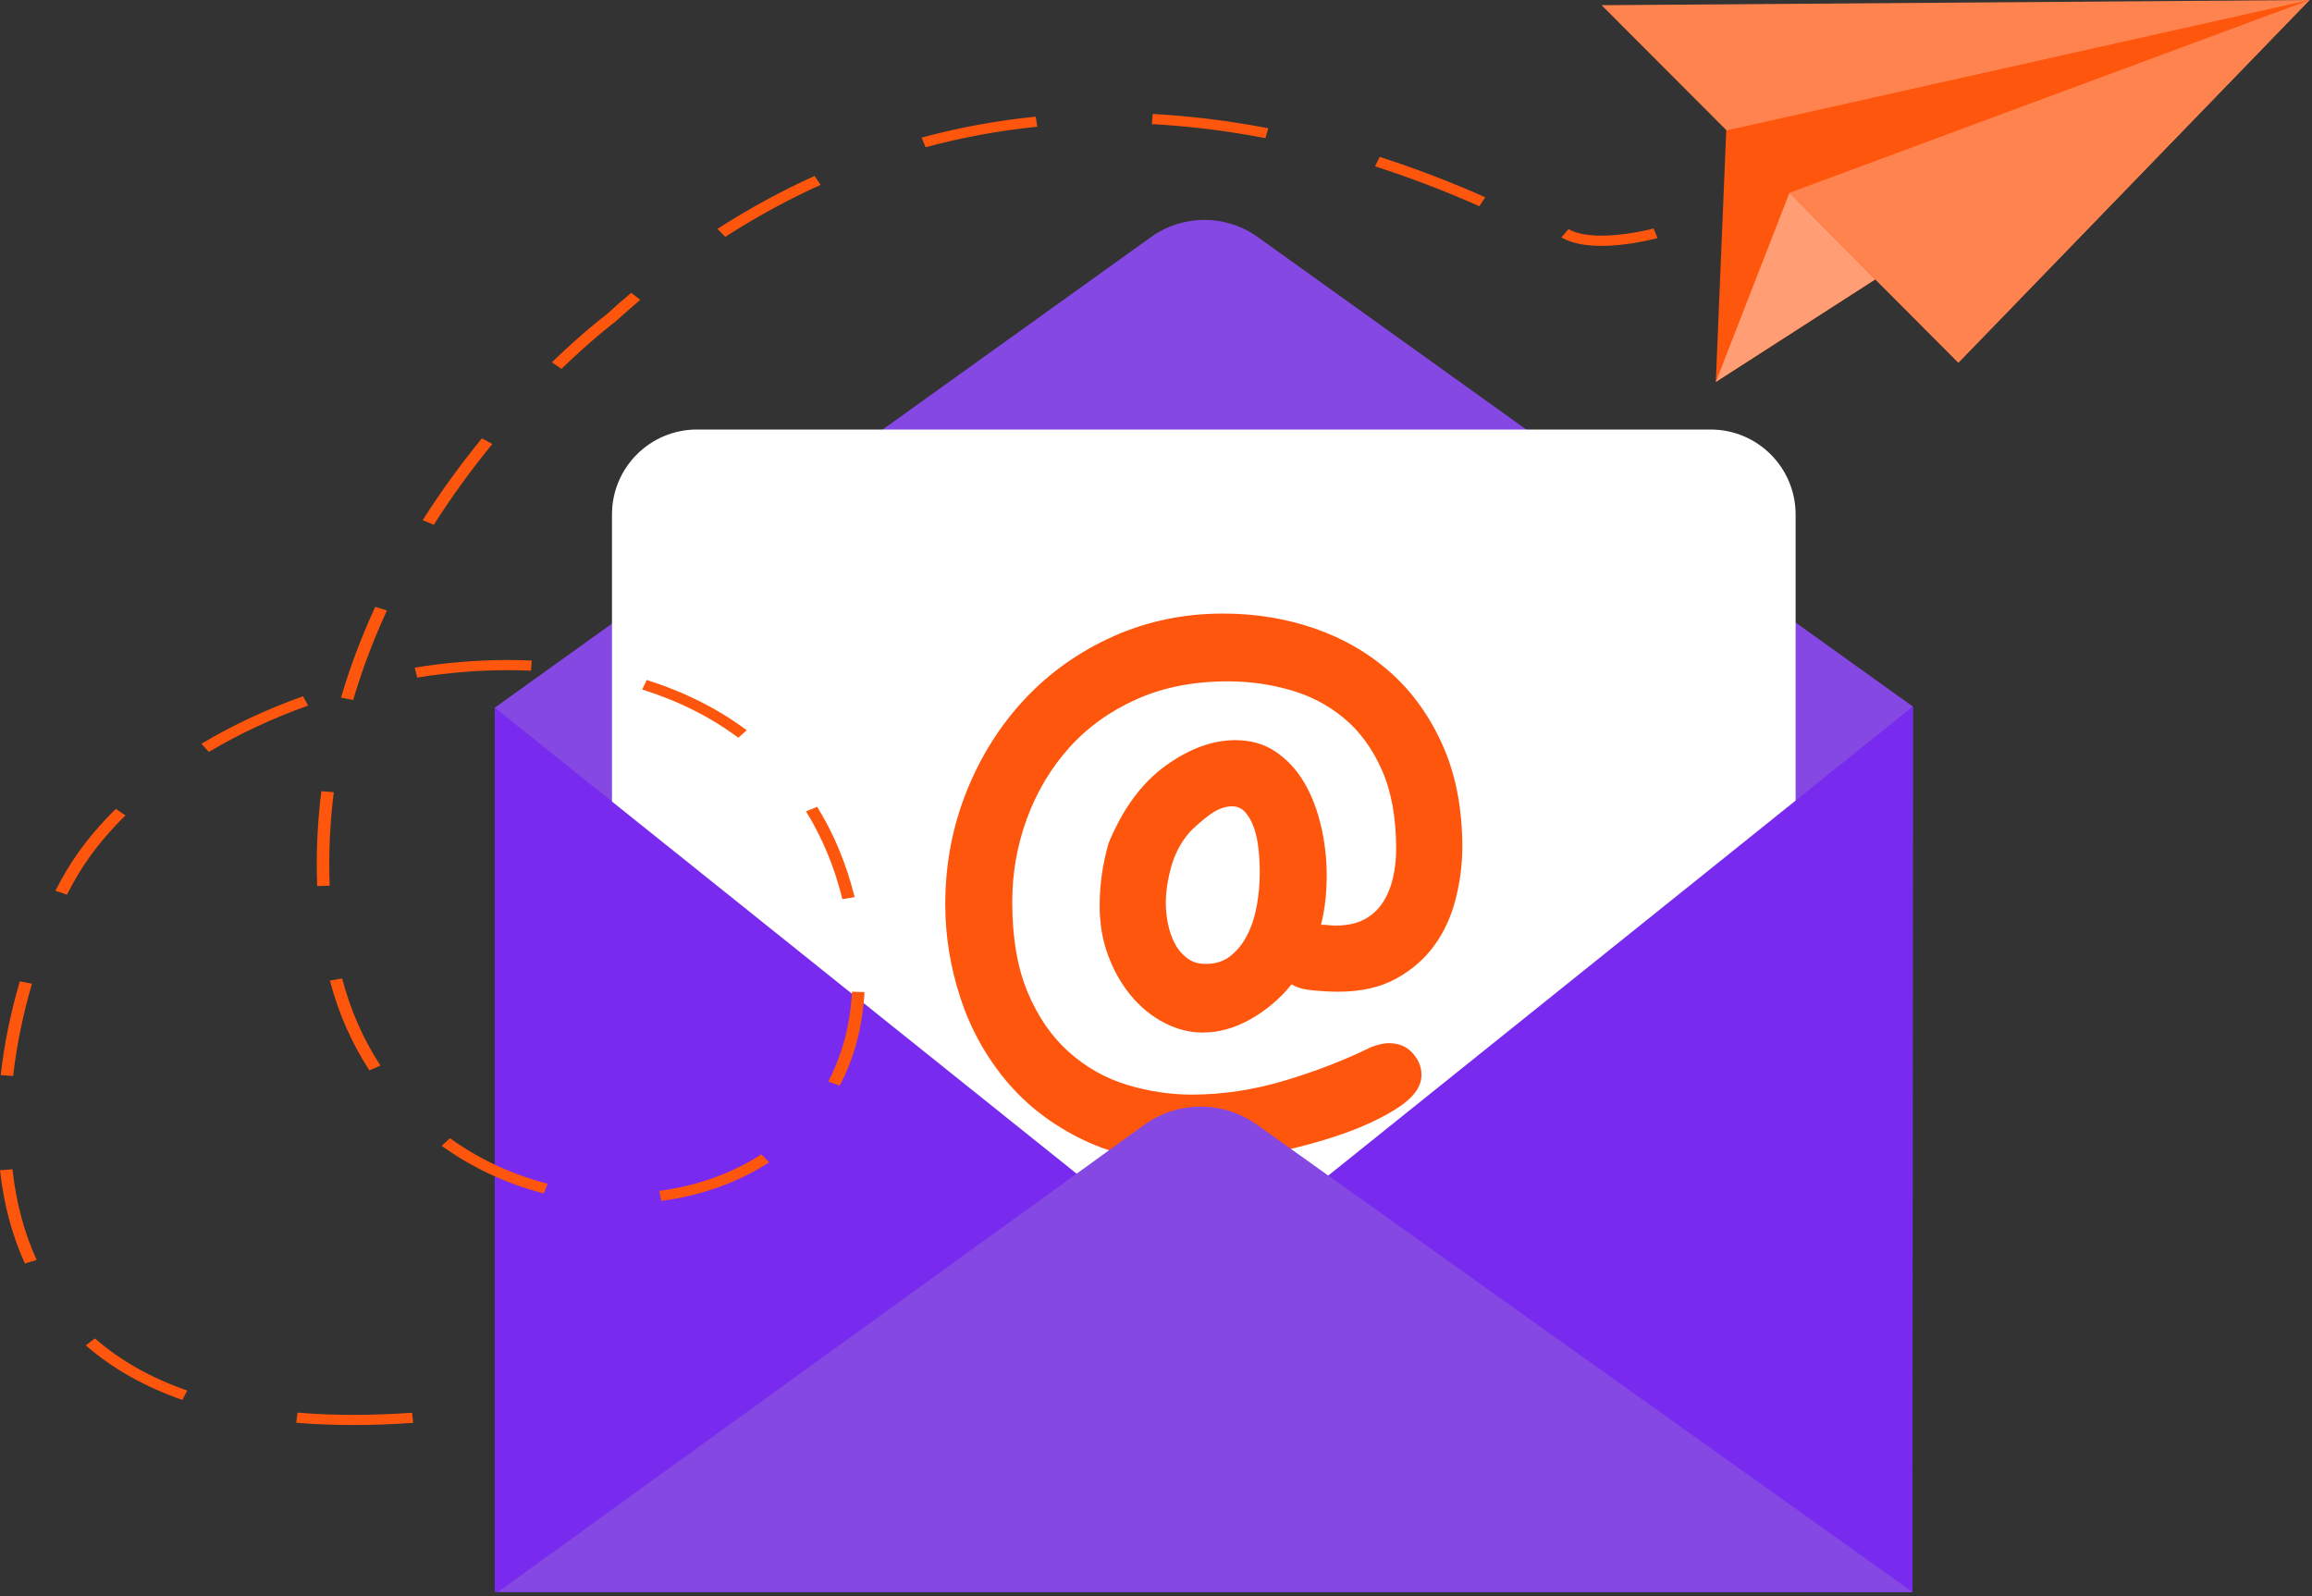
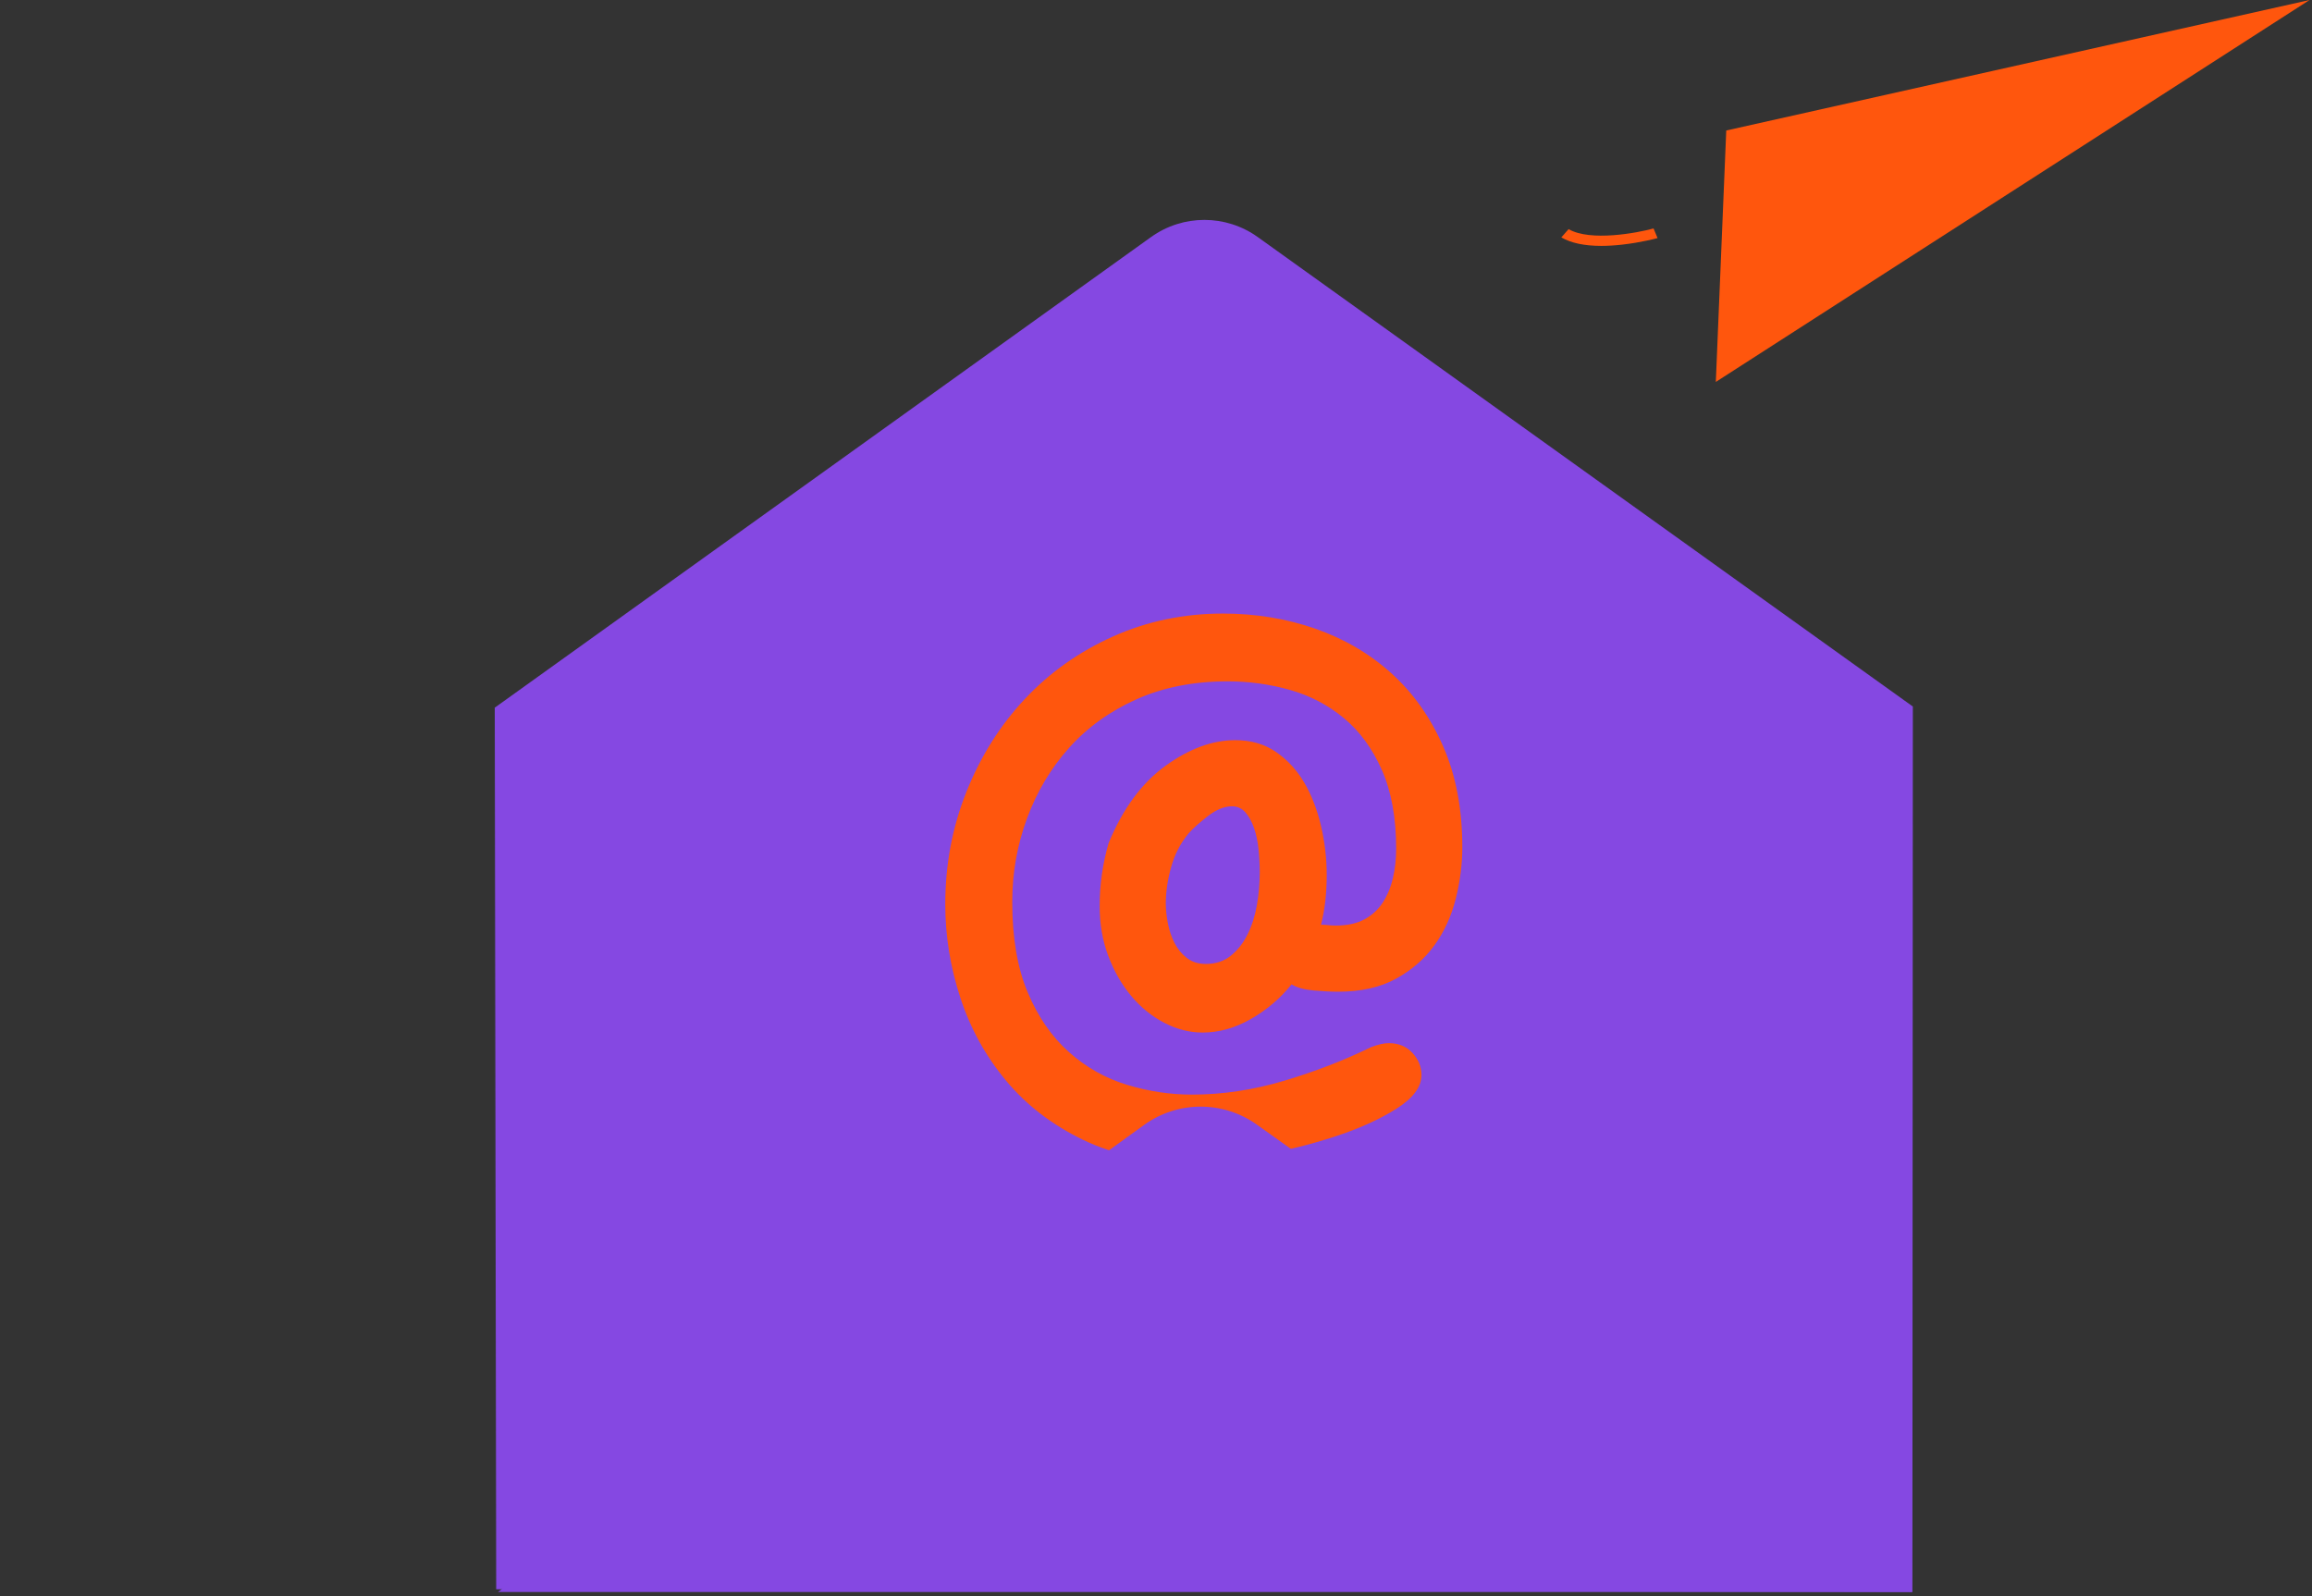
<svg xmlns="http://www.w3.org/2000/svg" width="449" height="310" viewBox="0 0 449 310" fill="none">
  <rect x="0" y="0" width="449" height="310" fill="#333333" stroke="none" />
-   <path d="M380.325 70.433L311.043 1.012L448.522 0L380.325 70.433Z" fill="#FF834E" />
+   <path d="M380.325 70.433L311.043 1.012L380.325 70.433Z" fill="#FF834E" />
  <path d="M333.219 74.181L335.246 25.346L448.522 0L333.219 74.181Z" fill="#FF560D" />
-   <path d="M333.219 74.182L347.523 37.449L364.184 54.26L333.219 74.182Z" fill="#FF9E74" />
-   <path d="M448.522 0L347.523 37.449L380.325 70.433L448.522 0Z" fill="#FF834E" />
  <path d="M244.258 46.043C238.063 41.602 229.727 41.604 223.533 46.044L96.083 137.45L96.364 308.682L371.398 309.207L371.482 137.228L244.258 46.043Z" fill="#8548E2" />
-   <path d="M332.207 83.425H135.356C126.239 83.425 118.848 90.815 118.848 99.932V260.222C118.848 269.338 126.239 276.729 135.356 276.729H332.207C341.324 276.729 348.715 269.338 348.715 260.222V99.932C348.715 90.815 341.324 83.425 332.207 83.425Z" fill="white" />
-   <path d="M371.483 137.228L371.398 309.207H96.083V137.45L233.769 247.734L371.483 137.228Z" fill="#782BEE" />
  <path d="M215.301 163.747C218.05 157.085 221.725 152.088 226.326 148.757C230.926 145.426 235.447 143.76 239.889 143.76C242.955 143.76 245.599 144.528 247.82 146.06C250.041 147.594 251.865 149.577 253.293 152.009C254.721 154.443 255.804 157.243 256.545 160.416C257.284 163.589 257.655 166.761 257.655 169.934C257.655 173.53 257.284 176.755 256.545 179.61C257.073 179.61 257.549 179.638 257.973 179.69C258.394 179.744 258.87 179.769 259.4 179.769C261.621 179.769 263.47 179.372 264.952 178.579C266.432 177.786 267.622 176.703 268.522 175.327C269.419 173.954 270.081 172.368 270.504 170.568C270.926 168.771 271.139 166.868 271.139 164.858C271.139 158.83 270.212 153.729 268.363 149.55C266.511 145.373 264.053 142.015 260.987 139.477C257.918 136.939 254.428 135.114 250.517 134.004C246.604 132.894 242.586 132.338 238.461 132.338C231.799 132.338 225.875 133.503 220.695 135.828C215.512 138.156 211.149 141.301 207.608 145.267C204.063 149.233 201.342 153.808 199.438 158.988C197.535 164.171 196.583 169.565 196.583 175.169C196.583 182.148 197.587 188.018 199.597 192.776C201.604 197.535 204.276 201.397 207.608 204.356C210.939 207.318 214.692 209.433 218.87 210.702C223.047 211.971 227.251 212.605 231.482 212.605C237.403 212.605 243.379 211.708 249.407 209.909C255.435 208.112 261.039 205.943 266.222 203.405C267.595 202.877 268.76 202.612 269.712 202.612C271.615 202.612 273.147 203.246 274.312 204.515C275.474 205.784 276.057 207.212 276.057 208.798C276.057 211.126 274.416 213.319 271.139 215.381C267.86 217.444 263.867 219.243 259.163 220.775C254.456 222.306 249.565 223.524 244.489 224.423C239.413 225.321 235.076 225.772 231.482 225.772C223.443 225.772 216.412 224.317 210.384 221.41C204.356 218.502 199.359 214.668 195.393 209.909C191.427 205.15 188.465 199.784 186.51 193.808C184.552 187.835 183.575 181.779 183.575 175.645C183.575 167.927 184.948 160.629 187.699 153.754C190.448 146.881 194.228 140.88 199.041 135.749C203.852 130.621 209.563 126.576 216.173 123.614C222.782 120.655 229.895 119.172 237.509 119.172C243.854 119.172 249.828 120.151 255.434 122.107C261.039 124.065 265.956 126.945 270.187 130.752C274.416 134.56 277.774 139.294 280.26 144.95C282.744 150.608 283.988 157.14 283.988 164.541C283.988 167.82 283.564 171.151 282.719 174.534C281.871 177.92 280.498 180.934 278.595 183.576C276.691 186.221 274.205 188.39 271.139 190.08C268.071 191.773 264.318 192.618 259.876 192.618C258.501 192.618 256.914 192.539 255.117 192.38C253.318 192.222 251.89 191.825 250.834 191.19C248.614 193.942 245.969 196.187 242.903 197.932C239.834 199.677 236.716 200.55 233.544 200.55C231.005 200.55 228.52 199.915 226.088 198.646C223.654 197.377 221.512 195.632 219.663 193.411C217.812 191.191 216.332 188.6 215.222 185.638C214.111 182.679 213.556 179.452 213.556 175.962C213.556 171.837 214.136 167.767 215.301 163.747ZM230.847 161.844C229.26 163.747 228.123 165.943 227.436 168.427C226.747 170.913 226.405 173.265 226.405 175.486C226.405 176.651 226.537 177.92 226.802 179.293C227.065 180.669 227.489 181.938 228.071 183.1C228.651 184.265 229.444 185.242 230.45 186.035C231.454 186.828 232.696 187.225 234.178 187.225C236.082 187.225 237.693 186.697 239.016 185.638C240.338 184.582 241.421 183.207 242.268 181.514C243.114 179.823 243.721 177.92 244.093 175.803C244.462 173.689 244.648 171.575 244.648 169.458C244.648 167.978 244.569 166.471 244.41 164.937C244.251 163.405 243.959 162.03 243.537 160.812C243.114 159.598 242.559 158.592 241.872 157.798C241.183 157.005 240.31 156.609 239.254 156.609C237.772 156.609 236.213 157.243 234.575 158.512C232.934 159.781 231.692 160.892 230.847 161.844Z" fill="#FF560D" />
  <path d="M222.18 218.5L96.709 309.207H371.398L244.176 218.5C237.612 213.754 228.744 213.754 222.18 218.5Z" fill="#8548E2" />
  <path d="M310.976 47.759C307.704 47.759 305.104 47.208 303.215 46.111L304.626 44.504C308.854 46.961 317.971 45.242 321.127 44.373L321.905 46.242C321.779 46.277 318.769 47.099 315.006 47.518C313.567 47.679 312.223 47.759 310.976 47.759Z" fill="#FF560D" />
-   <path d="M68.611 276.782C64.784 276.782 61.056 276.633 57.531 276.338L57.779 274.375C61.222 274.663 64.867 274.809 68.611 274.809C72.259 274.809 76.103 274.67 80.035 274.397L80.242 276.364C76.241 276.641 72.328 276.782 68.611 276.782ZM35.413 271.902C28.1 269.362 21.791 265.795 16.659 261.301L18.437 259.958C23.336 264.249 29.369 267.656 36.366 270.087L35.413 271.902ZM4.841 245.404C2.359 239.998 0.73 233.905 0 227.295L2.417 227.118C3.128 233.553 4.708 239.473 7.115 244.713L4.841 245.404ZM128.425 233.254L128.04 231.305C135.352 230.349 142.204 227.895 147.856 224.21L149.374 225.75C143.395 229.649 136.151 232.243 128.425 233.254ZM105.611 231.795C98.366 229.923 91.692 226.813 85.776 222.55L87.385 221.073C93.046 225.151 99.425 228.126 106.346 229.914L105.611 231.795ZM163.078 210.851L160.847 210.074C163.568 204.908 165.121 199.034 165.464 192.615L167.889 192.701C167.533 199.358 165.915 205.465 163.078 210.851ZM2.553 208.989L0.136 208.809C0.813 202.815 2.063 196.691 3.851 190.606L6.211 191.065C4.45 197.058 3.22 203.089 2.553 208.989ZM71.747 207.902C68.322 202.675 65.739 196.806 64.069 190.457L66.443 190.044C68.065 196.213 70.57 201.909 73.889 206.974L71.747 207.902ZM163.594 174.64C162.05 168.38 159.673 162.645 156.529 157.593L158.695 156.702C161.937 161.913 164.386 167.817 165.974 174.252L163.594 174.64ZM12.998 173.771L10.758 173.012C12.209 170.177 13.693 167.693 15.169 165.63C17.264 162.7 19.727 159.834 22.491 157.112L24.362 158.369C21.683 161.008 19.296 163.785 17.267 166.622C15.845 168.611 14.409 171.016 12.998 173.771ZM61.598 172.096C61.544 170.673 61.516 169.232 61.516 167.812C61.516 163.111 61.818 158.354 62.412 153.671L64.827 153.874C64.24 158.489 63.943 163.178 63.943 167.812C63.943 169.212 63.971 170.632 64.024 172.035L61.598 172.096ZM40.553 146.045L39.12 144.452C45.179 140.847 51.818 137.746 58.853 135.236L59.828 137.043C52.955 139.496 46.469 142.525 40.553 146.045ZM143.379 143.291C138.014 139.277 131.735 136.125 124.717 133.921L125.591 132.079C132.895 134.373 139.432 137.656 145.022 141.838L143.379 143.291ZM68.588 135.956L66.227 135.498C67.959 129.598 70.196 123.668 72.873 117.872L75.145 118.566C72.503 124.286 70.297 130.136 68.588 135.956ZM81.021 131.604L80.55 129.668C86.639 128.688 92.725 128.191 98.639 128.191C98.641 128.191 98.643 128.191 98.645 128.191C100.189 128.191 101.742 128.226 103.261 128.294L103.128 130.264C101.653 130.199 100.145 130.165 98.646 130.165C98.643 130.165 98.641 130.165 98.639 130.165C92.883 130.165 86.956 130.65 81.021 131.604ZM84.243 101.934L82.087 101.029C85.519 95.621 89.388 90.276 93.587 85.143L95.608 86.237C91.458 91.309 87.635 96.59 84.243 101.934ZM109.033 71.645L107.176 70.374C113.112 64.638 117.267 61.471 117.77 61.092C119.356 59.652 120.976 58.233 122.587 56.874L124.335 58.243C122.731 59.597 121.118 61.01 119.539 62.444L119.455 62.514C119.412 62.545 115.124 65.76 109.033 71.645ZM140.848 46.003L139.341 44.455C145.432 40.534 151.774 37.076 158.192 34.177L159.37 35.903C153.067 38.75 146.835 42.148 140.848 46.003ZM287.288 40.052C280.637 37.093 273.827 34.489 267.047 32.312L267.938 30.476C274.812 32.683 281.714 35.323 288.453 38.321L287.288 40.052ZM179.742 28.597L178.978 26.724C186.175 24.782 193.633 23.412 201.146 22.653L201.445 24.612C194.09 25.355 186.788 26.696 179.742 28.597ZM245.748 26.834C238.347 25.409 230.929 24.491 223.701 24.108L223.859 22.138C231.222 22.529 238.775 23.462 246.307 24.913L245.748 26.834Z" fill="#FF560D" />
</svg>